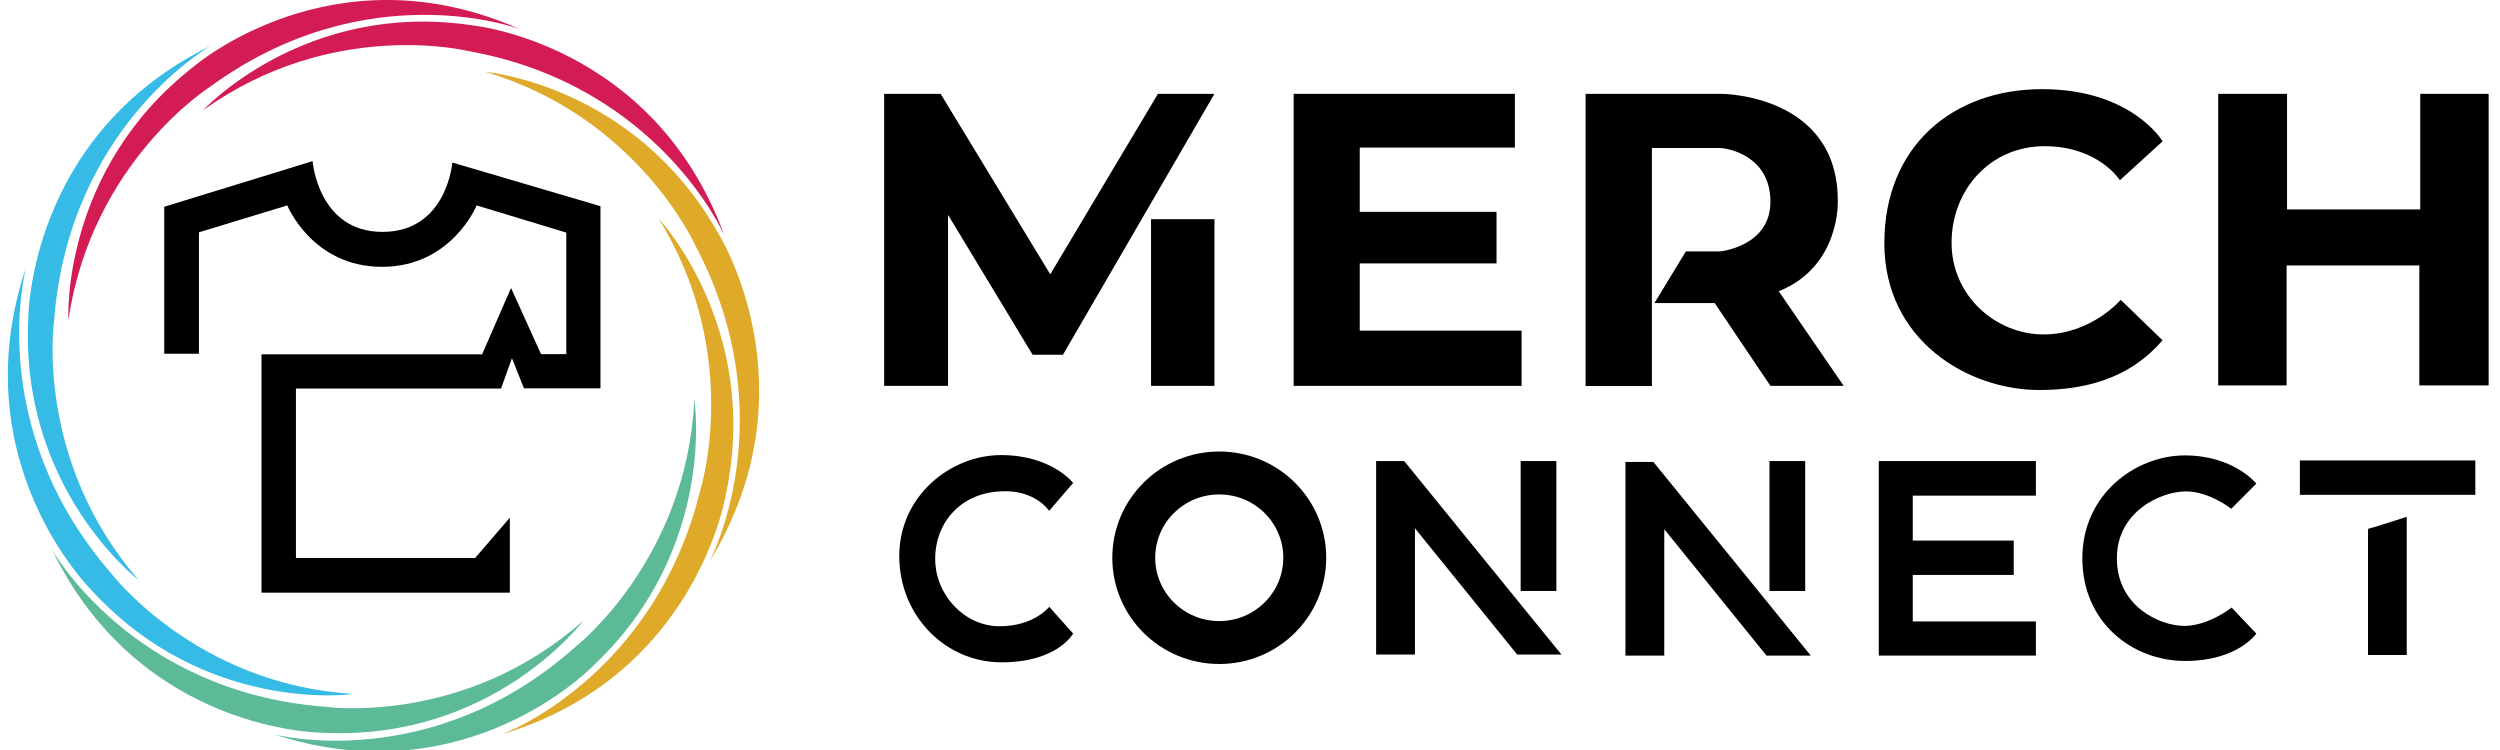
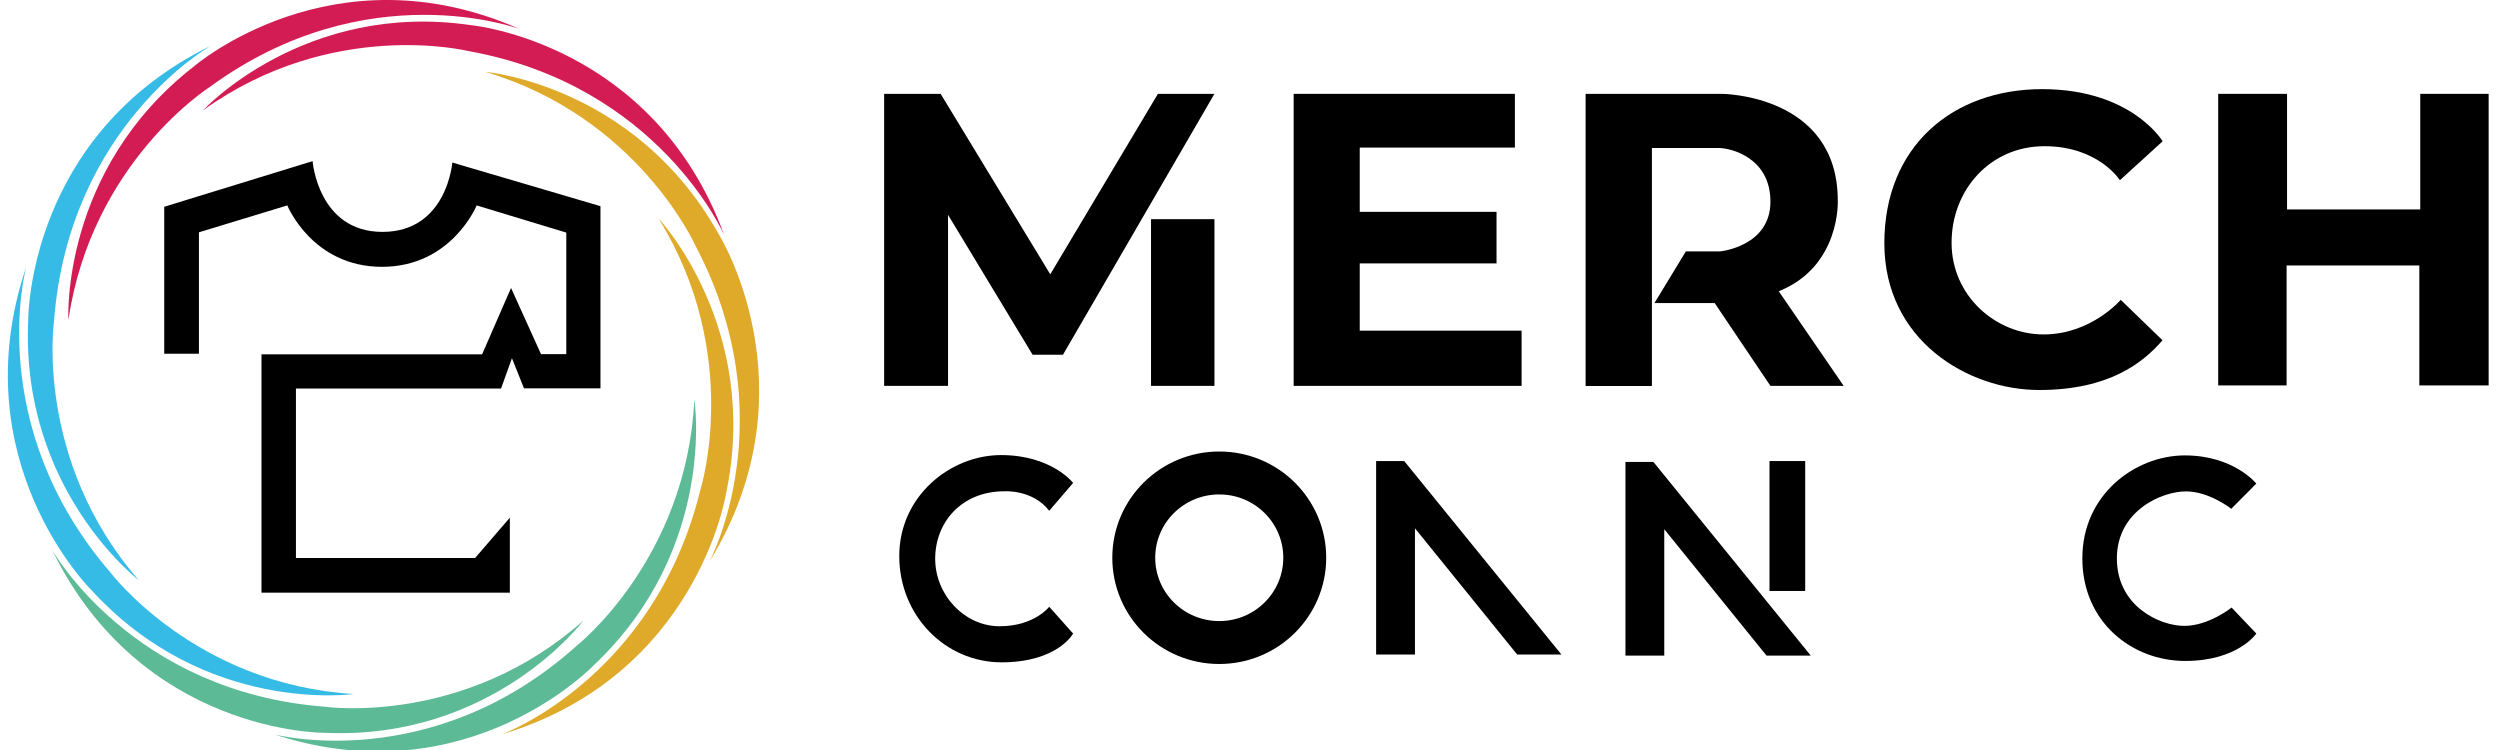
<svg xmlns="http://www.w3.org/2000/svg" width="160" height="48" viewBox="0 0 160 48" fill="none">
  <g clip-path="url(#clip0_3657_6914)">
    <path d="M4.376 20.493C4.376 20.493 3.851 10.89 12.428 4.237C12.428 4.237 21.309 -3.427 33.258 1.86C33.258 1.86 23.499 -1.798 13.435 5.559C13.432 5.559 5.863 10.358 4.376 20.493Z" fill="#D41C54" />
    <path d="M12.987 7.066C12.987 7.066 19.489 0.02 30.198 1.618C30.198 1.618 41.845 2.736 46.356 15.061C46.356 15.061 42.198 5.451 29.951 3.263C29.954 3.267 21.265 1.114 12.987 7.066Z" fill="#D41C54" />
    <path d="M31.058 4.6C31.058 4.6 40.577 5.404 45.935 14.875C45.935 14.875 52.245 24.792 45.393 35.972C45.393 35.972 50.339 26.749 44.495 15.697C44.495 15.697 40.817 7.484 31.058 4.6Z" fill="#DFAA2A" />
    <path d="M42.156 13.992C42.156 13.992 48.727 20.976 46.458 31.631C46.458 31.631 44.607 43.26 32.099 47.004C32.099 47.004 41.892 43.439 44.843 31.276C44.843 31.276 47.531 22.688 42.156 13.992Z" fill="#DFAA2A" />
    <path d="M44.439 25.553C44.439 25.553 45.917 35.056 38.043 42.536C38.043 42.536 29.967 51.056 17.555 47.001C17.555 47.001 27.626 49.658 36.912 41.325C36.908 41.322 43.963 35.784 44.439 25.553Z" fill="#5DBA96" />
    <path d="M37.335 39.72C37.335 39.72 31.576 47.394 20.762 46.9C20.762 46.9 9.063 46.98 3.328 35.179C3.328 35.179 8.436 44.312 20.841 45.234C20.841 45.237 29.701 46.49 37.335 39.72Z" fill="#5DBA96" />
    <path d="M32.63 33.132V37.932H16.736V22.677H30.855L32.706 18.429L34.625 22.663H36.243V14.886L30.505 13.146C30.505 13.146 28.908 17.077 24.445 17.077C19.982 17.077 18.388 13.146 18.388 13.146L12.732 14.868V22.639H10.511V13.233L20.006 10.313C20.006 10.313 20.355 14.841 24.479 14.841C28.602 14.841 28.949 10.403 28.949 10.403L38.43 13.195V24.854H33.535L32.764 22.925L32.068 24.864H18.94V35.713H30.406" fill="black" />
    <path d="M22.632 44.415C22.632 44.415 13.175 45.778 5.846 37.759C5.846 37.759 -2.514 29.519 1.678 17.08C1.678 17.08 -1.089 27.183 7.066 36.638C7.066 36.634 12.475 43.805 22.632 44.415Z" fill="#35BBE5" />
    <path d="M8.883 37.135C8.883 37.135 1.281 31.314 1.808 20.427C1.808 20.427 1.771 8.65 13.511 2.919C13.511 2.919 4.42 8.029 3.461 20.513C3.457 20.513 2.182 29.426 8.883 37.135Z" fill="#35BBE5" />
    <path d="M60.674 24.696H56.585V6.006H60.201L67.217 17.555L74.108 6.006H77.724L68.031 22.702H66.086L60.674 13.749V24.696Z" fill="black" />
    <path d="M77.725 14.027H73.666V24.696H77.725V14.027Z" fill="black" />
    <path d="M96.953 6.006H82.794V24.696H97.382V21.162H87.023V16.858H95.778V13.558H87.023V9.445H96.953V6.006Z" fill="black" />
    <path d="M101.479 24.696V6.006H110.196C110.196 6.006 117.618 6.035 117.618 12.84C117.618 12.84 117.811 17.049 113.84 18.64L117.996 24.696H113.308L109.738 19.395H105.885L107.896 16.088H110.099C110.099 16.088 113.308 15.773 113.308 12.906C113.308 10.039 110.698 9.474 110.033 9.474H105.722V24.704H101.479V24.696Z" fill="black" />
    <path d="M135.674 11.534L138.409 9.041C138.409 9.041 136.427 5.705 130.698 5.705C124.975 5.705 120.598 9.357 120.598 15.567C120.598 21.778 125.944 24.96 130.506 24.96C135.067 24.96 137.204 23.149 138.402 21.778L135.726 19.189C135.726 19.189 133.84 21.404 130.786 21.404C127.733 21.404 124.901 18.94 124.901 15.538C124.901 12.136 127.385 9.357 130.846 9.357C134.306 9.357 135.674 11.534 135.674 11.534Z" fill="black" />
    <path d="M141.965 6.167V24.667H146.342V16.99H154.837V24.667H159.273V6.006H154.896V13.404H146.371V6.006H141.965V6.167Z" fill="black" />
    <path d="M67.15 32.689L68.68 30.907C68.68 30.907 67.305 29.125 64.066 29.125C60.828 29.125 57.553 31.743 57.553 35.585C57.553 39.42 60.51 42.389 64.096 42.389C67.682 42.389 68.68 40.549 68.68 40.549L67.15 38.833C67.15 38.833 66.203 40.08 63.97 40.08C61.737 40.08 59.852 38.085 59.852 35.761C59.852 33.437 61.523 31.442 64.288 31.442C64.288 31.442 66.085 31.317 67.15 32.689Z" fill="black" />
    <path d="M115.533 29.507H113.248V37.822H115.533V29.507Z" fill="black" />
-     <path d="M99.607 29.507H97.322V37.822H99.607V29.507Z" fill="black" />
    <path d="M106.431 41.957H104.029V29.565H105.818L115.888 41.957H113.056L106.513 33.87V41.957H106.431Z" fill="black" />
-     <path d="M151.553 33.848C151.627 33.848 154.031 33.078 154.031 33.078V41.921H151.553V33.848Z" fill="black" />
-     <path d="M158.422 29.469H147.192V31.669H158.422V29.469Z" fill="black" />
+     <path d="M158.422 29.469H147.192H158.422V29.469Z" fill="black" />
    <path d="M142.8 32.563L144.404 30.95C144.404 30.95 142.963 29.146 139.828 29.146C136.693 29.146 133.27 31.617 133.27 35.731C133.27 39.844 136.479 42.301 139.85 42.301C143.222 42.301 144.404 40.548 144.404 40.548L142.822 38.884C142.822 38.884 141.359 40.057 139.798 40.057C138.238 40.057 135.48 38.811 135.48 35.738C135.48 32.666 138.386 31.449 139.894 31.449C141.403 31.449 142.8 32.563 142.8 32.563Z" fill="black" />
-     <path d="M130.297 29.507V31.721H122.417V34.596H128.878V36.795H122.417V39.772H130.297V41.957H120.242V29.507H130.297Z" fill="black" />
    <path d="M90.483 41.891H88.072V29.507H89.869L99.932 41.891H97.1L90.557 33.811V41.891H90.483Z" fill="black" />
    <path d="M78.033 41.122C81.054 41.122 83.504 38.692 83.504 35.696C83.504 32.699 81.054 30.27 78.033 30.27C75.011 30.27 72.561 32.699 72.561 35.696C72.561 38.692 75.011 41.122 78.033 41.122Z" stroke="black" stroke-width="2.747" stroke-miterlimit="10" />
  </g>
  <defs>
    <clipPath id="clip0_3657_6914">
      <rect width="160" height="48" fill="white" />
    </clipPath>
  </defs>
</svg>